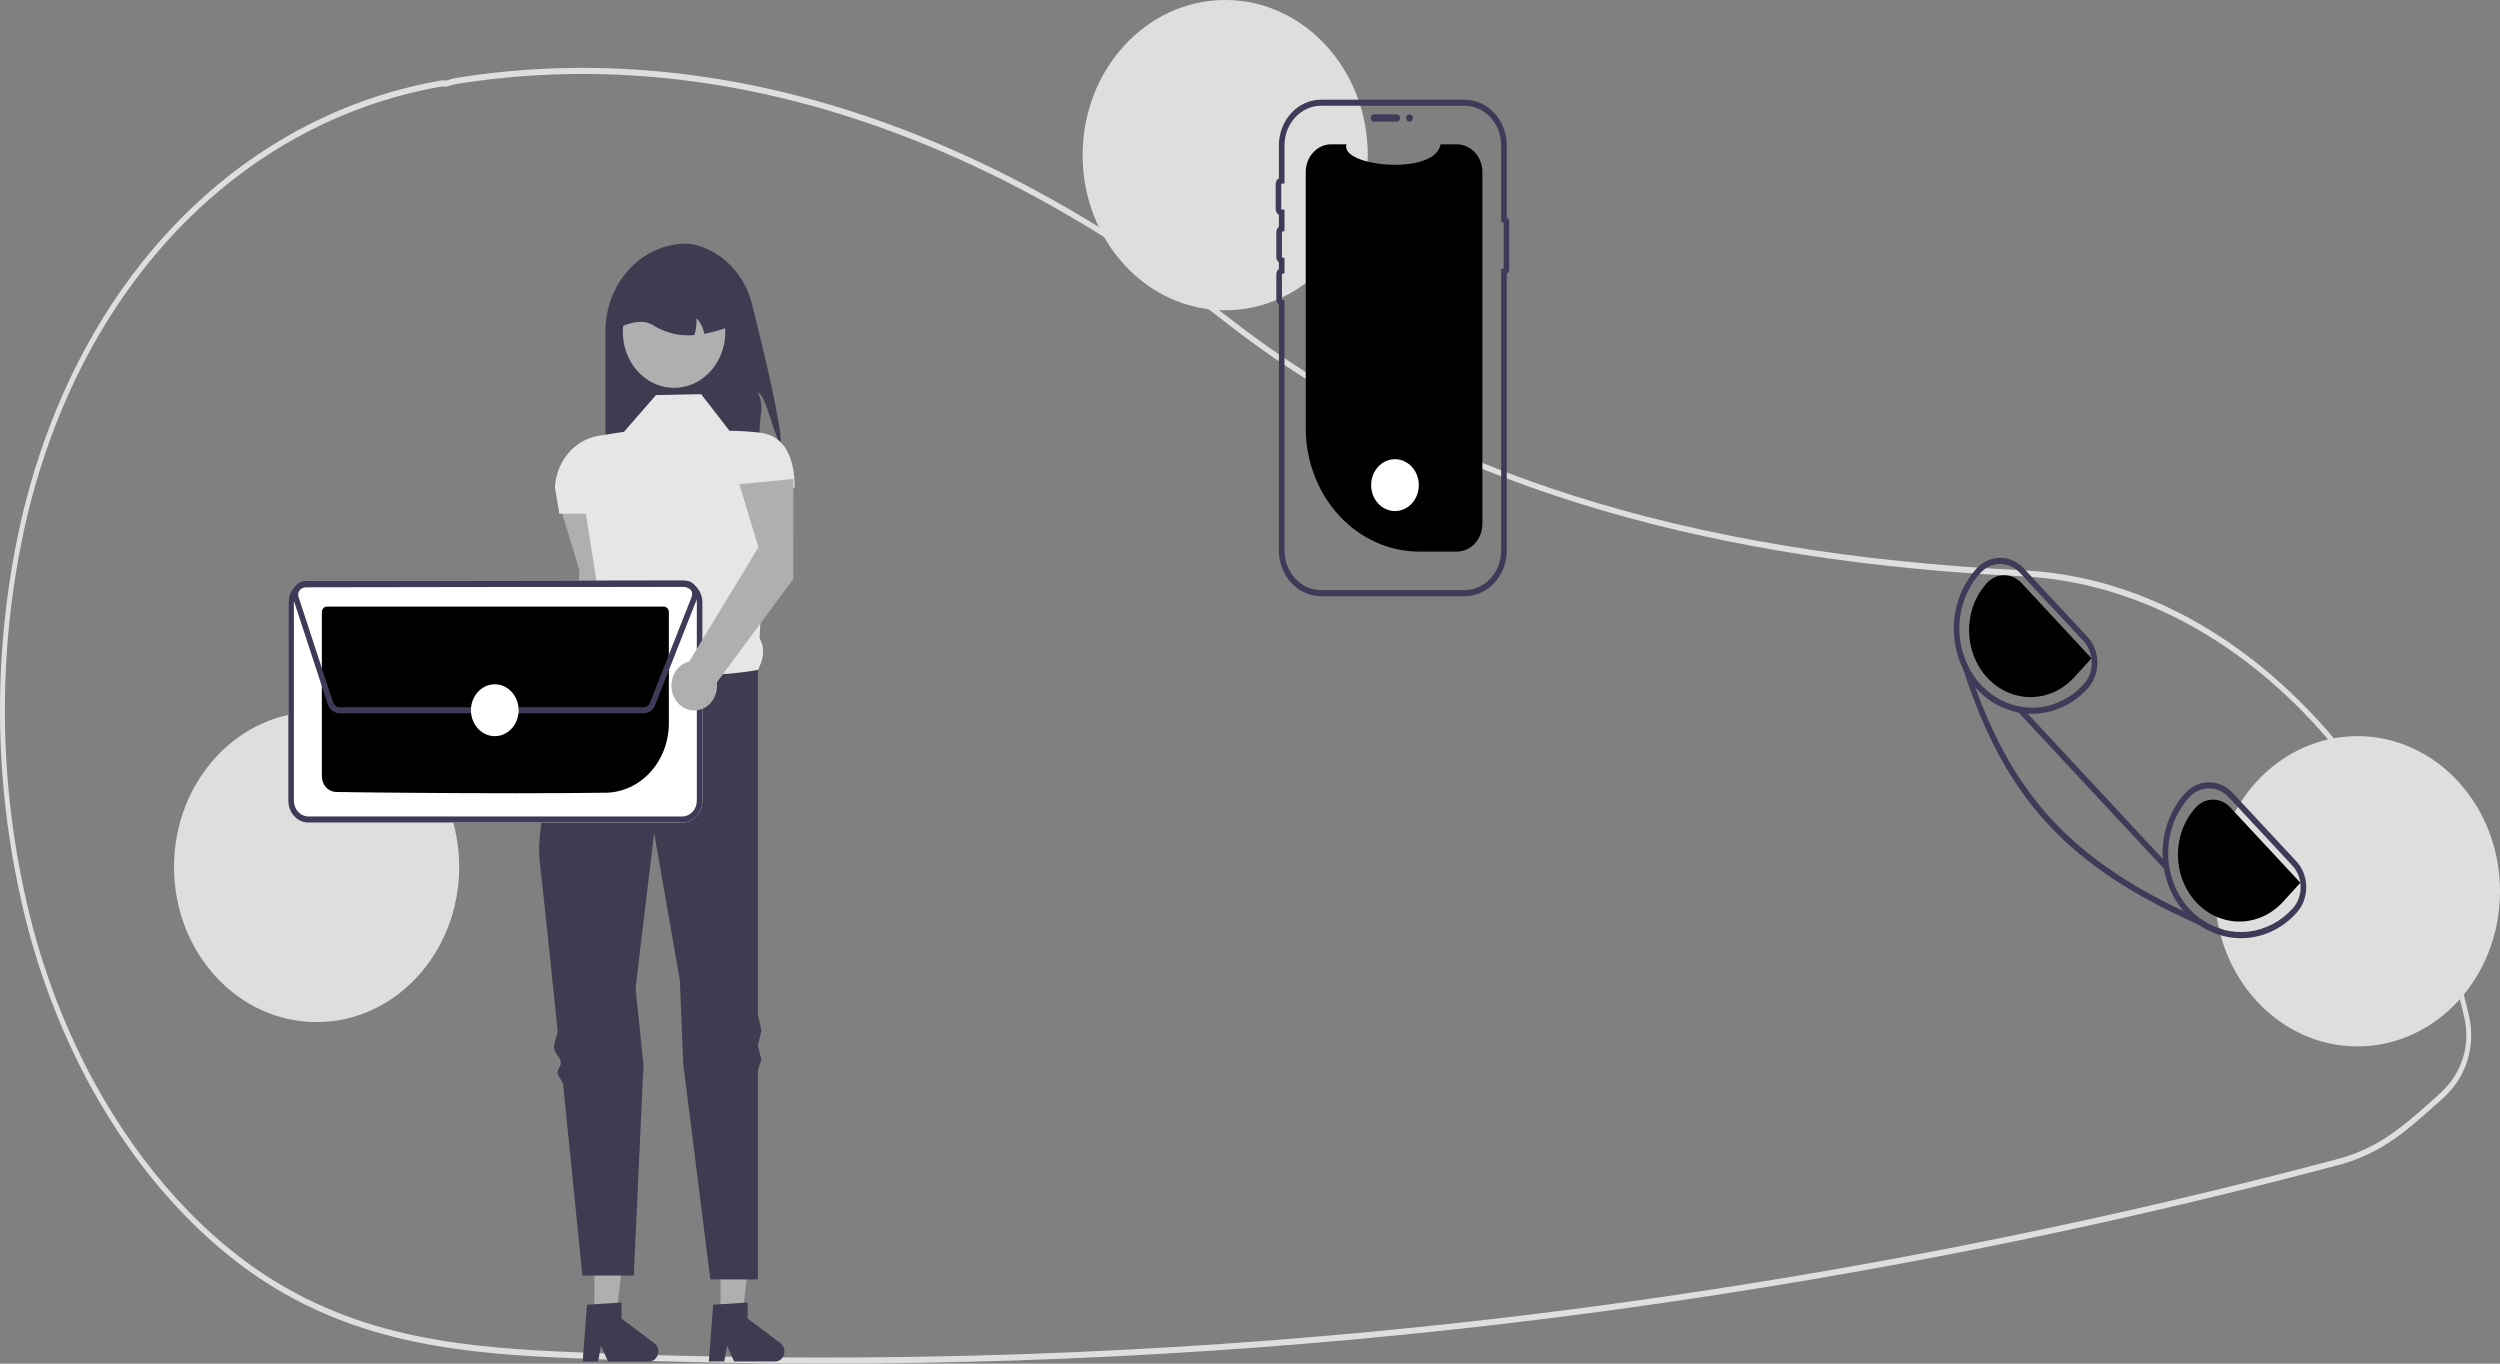
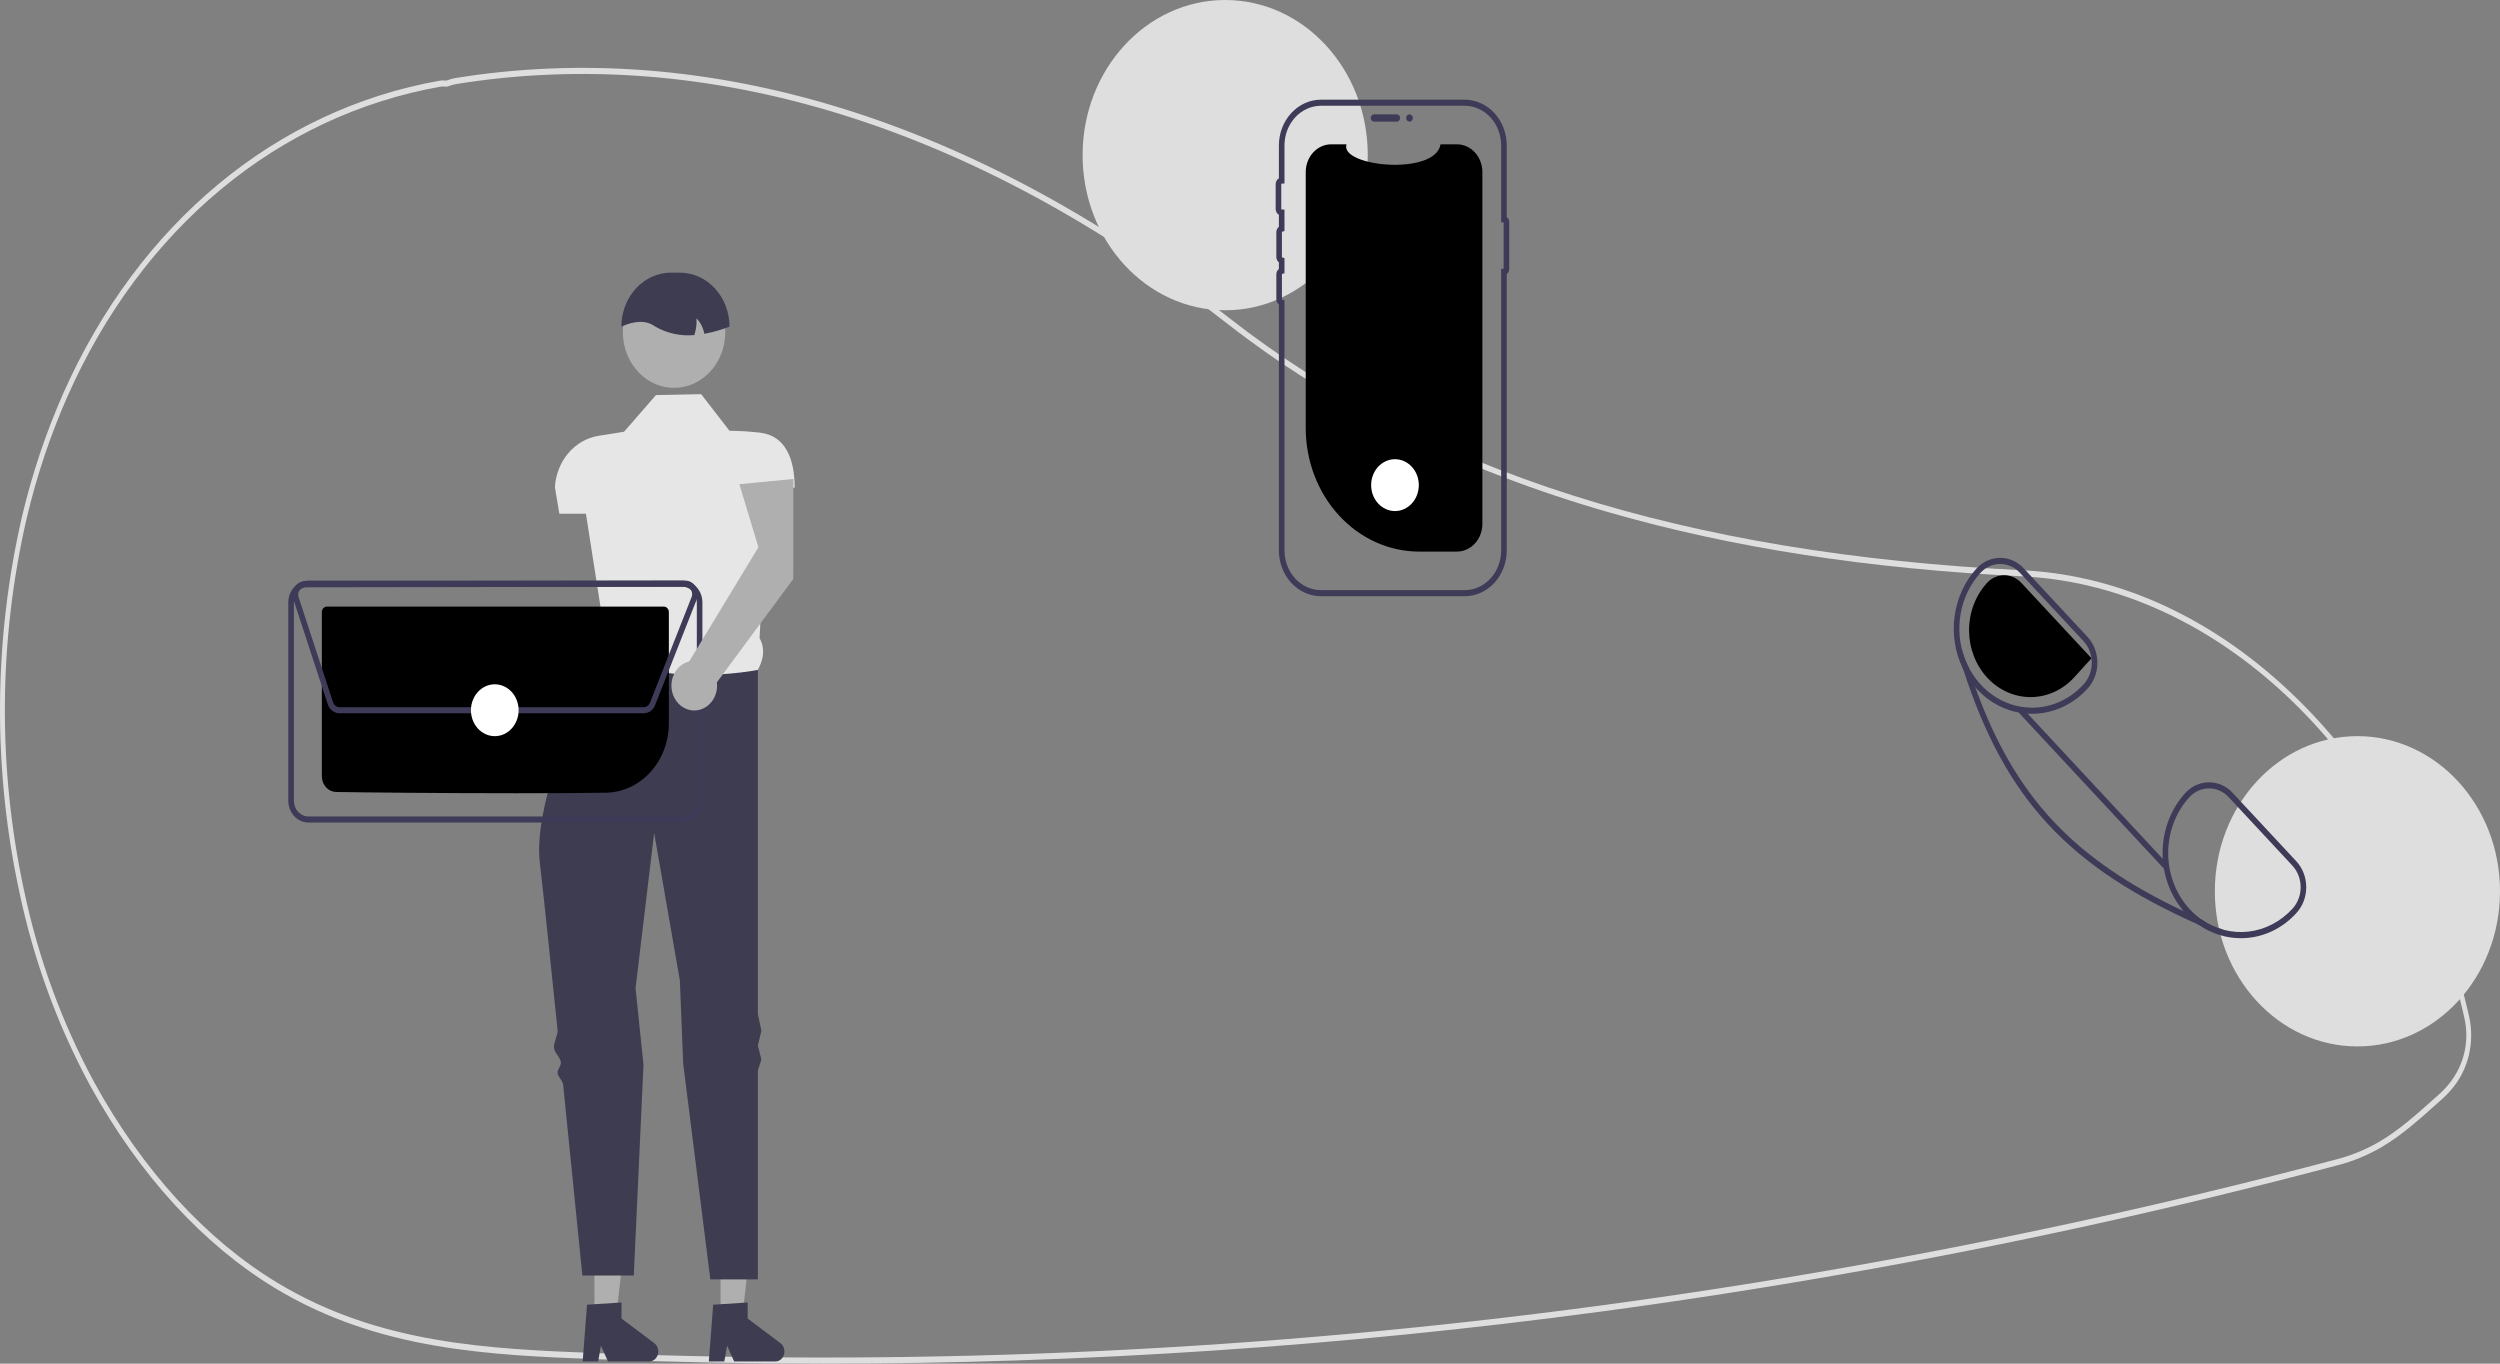
<svg xmlns="http://www.w3.org/2000/svg" width="440" height="240" viewBox="0 0 440 240" fill="none">
  <rect x="0" y="0" width="440" height="240" fill="#808080" stroke="none" />
  <g clip-path="url(#clip0_320_2)">
    <path d="M144.901 240C131.624 240 118.367 239.741 105.13 239.224C86.216 238.485 66.658 237.721 48.48 226.75C35.763 219.077 24.501 206.765 15.91 191.146C10.168 180.559 5.958 169.074 3.428 157.093C-1.293 135.281 -1.132 112.555 3.896 90.825C5.659 83.374 8.088 76.13 11.15 69.195C24.406 39.325 48.586 19.274 77.488 14.183C77.727 14.15 77.968 14.144 78.208 14.167C78.338 14.174 78.468 14.182 78.6 14.176L78.77 14.117C79.206 13.953 79.654 13.828 80.109 13.744C124.684 6.523 171.806 21.133 216.378 55.992C250.841 82.949 296.514 97.465 356.008 100.369L356.853 100.417C373.414 101.452 389.434 108.882 403.183 121.903C416.753 134.756 426.941 151.903 432.647 171.492C433.349 173.88 433.992 176.366 434.559 178.881C435.086 181.217 435.049 183.663 434.45 185.979C433.852 188.296 432.713 190.404 431.143 192.099V192.104L430.995 192.27C430.639 192.656 430.263 193.026 429.88 193.37L429.429 193.775C425.626 197.183 422.624 199.875 419.03 201.966C416.633 203.351 414.083 204.398 411.443 205.082C396.945 208.928 382.222 212.494 367.684 215.681C339.448 221.876 310.469 226.986 281.551 230.869C236.216 236.951 190.58 240.001 144.901 240ZM77.87 15.225C77.781 15.224 77.693 15.23 77.605 15.244C48.972 20.287 25.022 40.141 11.896 69.716C8.865 76.582 6.46 83.755 4.715 91.131C-0.268 112.669 -0.426 135.193 4.252 156.812C6.758 168.677 10.927 180.053 16.614 190.538C25.12 206.005 36.267 218.193 48.851 225.785C66.866 236.658 86.332 237.418 105.157 238.153C164.035 240.442 222.987 237.651 281.46 229.804C310.359 225.923 339.32 220.817 367.536 214.626C382.065 211.441 396.778 207.878 411.266 204.035C413.842 203.367 416.33 202.346 418.67 200.994C422.191 198.946 425.166 196.279 428.931 192.904L429.382 192.5C429.712 192.203 430.036 191.887 430.346 191.557L430.435 191.456C433.529 188.062 434.732 183.585 433.736 179.172V179.171C433.175 176.684 432.539 174.224 431.845 171.861C420.189 131.843 390.035 103.563 356.812 101.487L355.972 101.439C328.796 100.112 305.015 96.436 283.273 90.201C257.318 82.758 234.66 71.554 215.926 56.9C171.524 22.174 124.598 7.619 80.218 14.806C79.803 14.883 79.395 14.998 78.998 15.149L78.691 15.243C78.517 15.251 78.343 15.249 78.169 15.236C78.067 15.23 77.967 15.225 77.87 15.225Z" fill="#DEDEDE" />
-     <path d="M137.438 78.195C136.209 76.912 134.952 69.757 133.383 69.03C134.555 71.851 133.704 72.598 133.698 75.693C133.712 77.451 133.524 79.204 133.136 80.91H106.554V58.338C106.554 56.31 106.921 54.301 107.635 52.428C108.348 50.554 109.394 48.851 110.712 47.417C112.03 45.983 113.594 44.845 115.317 44.069C117.039 43.293 118.884 42.894 120.748 42.894C121.46 42.909 122.167 43.021 122.852 43.229C125.137 43.9 127.219 45.213 128.891 47.036C130.562 48.86 131.763 51.129 132.373 53.617C134.4 61.676 137.623 75.092 137.438 78.195Z" fill="#3D3C51" />
-     <path d="M108.114 105.963L108.127 88.369L98.622 89.294L101.977 100.39L100.407 128.281C99.645 128.467 98.95 128.89 98.406 129.499C97.862 130.107 97.492 130.875 97.341 131.708C97.191 132.541 97.267 133.404 97.559 134.191C97.852 134.978 98.349 135.656 98.989 136.141C99.629 136.626 100.386 136.898 101.166 136.924C101.946 136.95 102.716 136.728 103.382 136.286C104.048 135.844 104.582 135.2 104.917 134.434C105.253 133.667 105.377 132.811 105.273 131.969L108.114 105.963Z" fill="#AFAFAF" />
    <path d="M126.82 231.69L130.659 231.689L132.486 215.573H126.819L126.82 231.69Z" fill="#AFAFAF" />
    <path d="M125.519 229.628L131.589 229.234V232.064L137.36 236.401C137.645 236.615 137.86 236.923 137.973 237.279C138.086 237.635 138.091 238.022 137.988 238.382C137.885 238.741 137.679 239.056 137.4 239.279C137.121 239.503 136.784 239.623 136.437 239.623H129.21L127.965 236.824L127.478 239.623H124.754L125.519 229.628Z" fill="#3D3C51" />
    <path d="M104.616 231.69L108.456 231.689L110.283 215.573H104.616L104.616 231.69Z" fill="#AFAFAF" />
    <path d="M103.316 229.628L109.386 229.234V232.064L115.157 236.401C115.442 236.615 115.657 236.923 115.77 237.279C115.883 237.635 115.888 238.022 115.785 238.382C115.682 238.741 115.476 239.056 115.197 239.279C114.918 239.503 114.58 239.623 114.234 239.623H107.007L105.762 236.824L105.275 239.623H102.55L103.316 229.628Z" fill="#3D3C51" />
    <path d="M123.4 69.37L115.445 69.539L109.83 75.989L105.328 76.707C103.292 77.032 101.42 78.108 100.025 79.754C98.629 81.401 97.796 83.518 97.664 85.753L98.444 90.415H103.123L105.83 107.709C104.777 110.627 104.706 112.931 106.866 113.836L113.573 127.583L133.383 117.909C134.387 116.03 134.709 114.142 133.682 112.307L135.098 85.832H139.86C139.86 80.881 138.321 76.706 133.798 76.155C132.002 75.944 130.198 75.832 128.391 75.819L123.4 69.37Z" fill="#E6E6E6" />
    <path d="M133.383 117.909C133.383 117.909 114.041 121.643 106.866 113.836C106.866 113.836 106.138 115.181 105.04 117.413C104.725 118.055 104.115 118.489 103.747 119.267C103.412 119.973 102.552 120.842 102.187 121.643C101.894 122.288 102.364 123.13 102.059 123.826C98.385 132.212 94.092 144.041 95.012 151.853C95.606 156.89 96.831 168.611 98.123 181.2C98.223 182.183 97.406 183.447 97.508 184.438C97.603 185.373 98.617 186.036 98.713 186.973C98.776 187.595 98.068 188.23 98.132 188.851C98.201 189.533 99.042 190.201 99.111 190.88C100.88 208.263 102.499 224.492 102.499 224.492H111.546L113.253 187.427L111.858 173.916L115.133 146.591L119.657 172.558L120.238 187.172L125.019 225.171H133.383V188.386L134.006 186.475L133.383 184.024L134.006 181.383L133.383 178.508V117.909Z" fill="#3D3C51" />
    <path d="M125.842 64.35C124.609 66.131 122.856 67.403 120.871 67.955C118.886 68.507 116.788 68.307 114.921 67.388C113.054 66.469 111.531 64.886 110.602 62.899C109.672 60.912 109.393 58.64 109.809 56.458C110.224 54.275 111.311 52.311 112.89 50.89C114.468 49.469 116.445 48.675 118.493 48.639C120.542 48.603 122.541 49.328 124.16 50.694C125.78 52.059 126.924 53.984 127.404 56.151C127.43 56.269 127.452 56.386 127.473 56.507C127.726 57.865 127.712 59.267 127.431 60.619C127.15 61.971 126.608 63.243 125.842 64.35Z" fill="#AFAFAF" />
    <path d="M123.962 58.752C123.77 57.707 123.286 56.753 122.576 56.02C122.646 57.021 122.519 58.026 122.202 58.969C119.831 59.198 117.448 58.684 115.336 57.489C113.745 56.315 111.72 56.417 109.362 57.489C109.362 56.241 109.588 55.005 110.027 53.852C110.466 52.699 111.109 51.651 111.92 50.769C112.731 49.886 113.694 49.186 114.754 48.708C115.814 48.231 116.95 47.985 118.097 47.985H119.657C121.973 47.986 124.194 48.987 125.832 50.769C127.47 52.552 128.391 54.969 128.391 57.489C126.952 58.051 125.469 58.474 123.962 58.752Z" fill="#3D3C51" />
-     <path d="M55.722 179.887C69.581 179.887 80.816 167.662 80.816 152.582C80.816 137.503 69.581 125.278 55.722 125.278C41.863 125.278 30.629 137.503 30.629 152.582C30.629 167.662 41.863 179.887 55.722 179.887Z" fill="#DEDEDE" />
    <path d="M215.633 54.608C229.492 54.608 240.727 42.384 240.727 27.304C240.727 12.225 229.492 0 215.633 0C201.774 0 190.539 12.225 190.539 27.304C190.539 42.384 201.774 54.608 215.633 54.608Z" fill="#DEDEDE" />
    <path d="M414.906 184.17C428.765 184.17 440 171.945 440 156.866C440 141.786 428.765 129.561 414.906 129.561C401.047 129.561 389.813 141.786 389.813 156.866C389.813 171.945 401.047 184.17 414.906 184.17Z" fill="#DEDEDE" />
    <path d="M260.9 30.282V92.196C260.9 93.482 260.434 94.716 259.603 95.63C258.771 96.545 257.642 97.065 256.46 97.078C256.444 97.08 256.427 97.081 256.411 97.081H249.788C244.489 97.081 239.407 94.79 235.66 90.713C231.914 86.636 229.809 81.107 229.809 75.341V30.282C229.809 28.986 230.282 27.744 231.123 26.828C231.965 25.912 233.107 25.398 234.298 25.398H236.981C235.738 29.343 252.611 31.005 253.537 25.398H256.411C257.602 25.398 258.743 25.912 259.585 26.828C260.427 27.744 260.9 28.986 260.9 30.282Z" fill="black" />
    <path d="M241.247 20.768C241.247 20.598 241.309 20.435 241.419 20.315C241.53 20.195 241.679 20.128 241.835 20.128H245.836C245.991 20.128 246.14 20.196 246.25 20.316C246.36 20.436 246.422 20.598 246.422 20.768C246.422 20.937 246.36 21.1 246.25 21.22C246.14 21.34 245.991 21.407 245.836 21.408H241.835C241.679 21.408 241.53 21.34 241.419 21.22C241.309 21.1 241.247 20.937 241.247 20.768Z" fill="#3D3B57" />
    <path d="M257.785 104.934H232.487C230.524 104.932 228.643 104.082 227.255 102.572C225.867 101.062 225.086 99.014 225.084 96.879V53.598C224.945 53.49 224.832 53.346 224.754 53.181C224.676 53.015 224.635 52.832 224.635 52.646V48.293C224.635 48.107 224.676 47.923 224.754 47.758C224.832 47.592 224.945 47.449 225.084 47.341V46.173C224.945 46.064 224.832 45.921 224.754 45.756C224.676 45.59 224.635 45.407 224.635 45.221V40.867C224.635 40.681 224.676 40.498 224.754 40.332C224.832 40.167 224.945 40.024 225.084 39.915V37.804C224.912 37.704 224.769 37.555 224.669 37.373C224.57 37.191 224.517 36.983 224.518 36.771V32.418C224.517 32.206 224.57 31.998 224.669 31.816C224.769 31.634 224.912 31.485 225.084 31.385V25.599C225.086 23.463 225.867 21.416 227.255 19.906C228.643 18.396 230.524 17.546 232.487 17.544H257.785C259.748 17.546 261.63 18.396 263.018 19.906C264.406 21.416 265.186 23.463 265.188 25.599V38.211C265.322 38.301 265.432 38.427 265.508 38.577C265.584 38.727 265.624 38.895 265.624 39.066V47.366C265.624 47.537 265.584 47.705 265.508 47.855C265.432 48.005 265.322 48.131 265.188 48.222V96.879C265.186 99.014 264.406 101.062 263.018 102.572C261.63 104.082 259.748 104.931 257.785 104.934ZM232.487 18.615C230.785 18.617 229.154 19.353 227.95 20.663C226.747 21.972 226.07 23.747 226.068 25.599V32.295L225.594 32.315C225.57 32.316 225.547 32.328 225.529 32.347C225.512 32.366 225.502 32.391 225.502 32.418V36.771C225.502 36.798 225.512 36.823 225.529 36.842C225.547 36.861 225.57 36.873 225.594 36.874L226.068 36.893V40.667L225.693 40.768C225.673 40.773 225.654 40.786 225.641 40.804C225.627 40.822 225.62 40.844 225.619 40.867V45.221C225.62 45.244 225.627 45.266 225.641 45.284C225.654 45.302 225.673 45.315 225.693 45.32L226.068 45.421V48.093L225.693 48.193C225.673 48.199 225.654 48.211 225.641 48.229C225.627 48.247 225.62 48.27 225.619 48.293V52.646C225.62 52.669 225.627 52.691 225.641 52.709C225.654 52.728 225.673 52.74 225.693 52.746L226.068 52.846V96.879C226.07 98.731 226.747 100.506 227.95 101.815C229.154 103.125 230.785 103.861 232.487 103.863H257.785C259.487 103.861 261.119 103.124 262.322 101.815C263.526 100.506 264.202 98.73 264.204 96.879V47.305H264.64V39.127H264.204V25.599C264.202 23.747 263.526 21.972 262.322 20.663C261.119 19.353 259.487 18.617 257.785 18.615L232.487 18.615Z" fill="#3D3B57" />
    <path d="M248.071 21.408C248.396 21.408 248.659 21.121 248.659 20.768C248.659 20.414 248.396 20.128 248.071 20.128C247.746 20.128 247.483 20.414 247.483 20.768C247.483 21.121 247.746 21.408 248.071 21.408Z" fill="#3D3B57" />
-     <path d="M120.095 144.767H54.268C53.333 144.765 52.437 144.36 51.776 143.64C51.115 142.921 50.742 141.947 50.74 140.929V106.029C50.742 105.012 51.115 104.037 51.776 103.317C52.437 102.598 53.333 102.193 54.267 102.19H120.095C121.03 102.193 121.926 102.598 122.587 103.317C123.248 104.036 123.62 105.011 123.623 106.028V140.929C123.62 141.946 123.248 142.921 122.587 143.64C121.926 144.359 121.03 144.765 120.095 144.767Z" fill="white" />
    <path d="M120.095 144.767H54.268C53.333 144.765 52.437 144.36 51.776 143.64C51.115 142.921 50.742 141.947 50.74 140.929V106.029C50.742 105.012 51.115 104.037 51.776 103.317C52.437 102.598 53.333 102.193 54.267 102.19H120.095C121.03 102.193 121.926 102.598 122.587 103.317C123.248 104.036 123.62 105.011 123.623 106.028V140.929C123.62 141.946 123.248 142.921 122.587 143.64C121.926 144.359 121.03 144.765 120.095 144.767ZM54.268 103.261C53.594 103.263 52.948 103.555 52.471 104.074C51.995 104.593 51.726 105.296 51.724 106.029V140.929C51.726 141.662 51.995 142.365 52.471 142.884C52.948 143.402 53.594 143.695 54.268 143.697H120.095C120.769 143.695 121.415 143.402 121.892 142.884C122.368 142.365 122.637 141.662 122.639 140.928V106.029C122.637 105.295 122.368 104.592 121.891 104.074C121.415 103.555 120.769 103.263 120.095 103.261L54.268 103.261Z" fill="#3D3B57" />
    <path d="M90.71 139.61C77.727 139.61 64.19 139.475 59.139 139.387C58.474 139.372 57.841 139.075 57.375 138.56C56.909 138.044 56.647 137.35 56.644 136.627V107.737C56.645 107.478 56.739 107.23 56.907 107.047C57.075 106.863 57.303 106.76 57.541 106.759H116.819C117.057 106.759 117.286 106.862 117.454 107.045C117.622 107.228 117.718 107.476 117.718 107.735V127.336C117.707 130.536 116.544 133.603 114.478 135.88C112.413 138.158 109.609 139.463 106.669 139.517C101.961 139.584 96.387 139.61 90.71 139.61Z" fill="black" />
    <path d="M113.301 125.535H59.738C59.29 125.534 58.853 125.382 58.486 125.101C58.119 124.82 57.841 124.423 57.69 123.964L51.627 105.457C51.51 105.101 51.474 104.718 51.521 104.343C51.568 103.968 51.697 103.61 51.898 103.3C52.098 102.99 52.364 102.737 52.673 102.562C52.981 102.388 53.325 102.296 53.673 102.295L120.625 102.194C120.943 102.193 121.257 102.269 121.546 102.415C121.834 102.561 122.09 102.775 122.294 103.04C122.499 103.305 122.648 103.616 122.73 103.951C122.812 104.285 122.825 104.636 122.77 104.976L122.821 105L122.629 105.488L122.627 105.493L115.298 124.101C115.131 124.526 114.853 124.89 114.498 125.145C114.143 125.4 113.726 125.536 113.301 125.535ZM120.628 103.264L53.675 103.366C53.484 103.366 53.296 103.416 53.127 103.512C52.958 103.608 52.812 103.747 52.702 103.916C52.592 104.086 52.522 104.282 52.496 104.487C52.47 104.693 52.49 104.903 52.554 105.098L58.616 123.603C58.699 123.855 58.852 124.072 59.053 124.227C59.254 124.381 59.493 124.464 59.739 124.464H113.301C113.534 124.465 113.761 124.39 113.956 124.251C114.15 124.111 114.302 123.912 114.394 123.679L121.723 105.071C121.801 104.874 121.832 104.659 121.815 104.445C121.797 104.232 121.731 104.026 121.622 103.847C121.514 103.668 121.366 103.521 121.193 103.419C121.019 103.318 120.825 103.264 120.628 103.264Z" fill="#3D3B57" />
    <path d="M87.082 129.564C89.398 129.564 91.276 127.52 91.276 125C91.276 122.48 89.398 120.436 87.082 120.436C84.765 120.436 82.887 122.48 82.887 125C82.887 127.52 84.765 129.564 87.082 129.564Z" fill="white" />
    <path d="M245.516 89.946C247.832 89.946 249.71 87.902 249.71 85.382C249.71 82.862 247.832 80.819 245.516 80.819C243.2 80.819 241.322 82.862 241.322 85.382C241.322 87.902 243.2 89.946 245.516 89.946Z" fill="white" />
    <path d="M404.146 151.576L392.942 139.541C392.397 138.95 391.749 138.483 391.038 138.165C390.326 137.847 389.563 137.685 388.794 137.688H388.755C387.98 137.691 387.212 137.86 386.498 138.188C385.783 138.515 385.136 138.993 384.592 139.594C382.087 142.353 380.662 146.061 380.617 149.938C380.572 153.816 381.911 157.562 384.351 160.388C384.469 160.527 384.592 160.661 384.715 160.795C385.397 161.532 386.149 162.187 386.959 162.749C389.174 164.306 391.756 165.13 394.393 165.121H394.477C396.287 165.114 398.078 164.717 399.746 163.953C401.414 163.188 402.926 162.071 404.195 160.667C405.294 159.453 405.906 157.814 405.897 156.11C405.888 154.406 405.258 152.775 404.146 151.576ZM403.496 159.912C401.416 162.192 398.677 163.622 395.741 163.961C392.805 164.301 389.851 163.529 387.377 161.775C386.669 161.265 386.009 160.683 385.404 160.035C382.99 157.441 381.622 153.909 381.601 150.218C381.579 146.526 382.907 142.976 385.291 140.349C385.744 139.847 386.284 139.447 386.881 139.174C387.477 138.901 388.118 138.76 388.765 138.759H388.794C389.435 138.757 390.069 138.891 390.662 139.156C391.255 139.421 391.794 139.81 392.248 140.301L403.452 152.342C404.379 153.34 404.905 154.697 404.913 156.117C404.921 157.536 404.412 158.901 403.496 159.912Z" fill="#3D3B57" />
    <path d="M367.386 112.076L356.182 100.035C355.079 98.845 353.588 98.178 352.034 98.183H352C351.224 98.186 350.456 98.357 349.74 98.685C349.025 99.013 348.377 99.492 347.832 100.094C345.761 102.383 344.419 105.333 344.001 108.512C343.583 111.692 344.112 114.933 345.51 117.761L345.515 117.767C346.092 118.924 346.808 119.991 347.645 120.942C347.739 121.059 347.847 121.177 347.955 121.295C350.528 124.074 354.009 125.629 357.634 125.621H357.722C359.532 125.613 361.323 125.214 362.991 124.449C364.659 123.683 366.171 122.566 367.44 121.161C367.985 120.561 368.415 119.849 368.707 119.068C369 118.286 369.147 117.45 369.142 116.606C369.137 115.763 368.98 114.928 368.678 114.151C368.377 113.374 367.938 112.668 367.386 112.076ZM366.736 120.412C365.559 121.715 364.155 122.752 362.607 123.462C361.059 124.173 359.397 124.542 357.717 124.55H357.634C355.111 124.549 352.644 123.736 350.545 122.214C348.445 120.692 346.806 118.528 345.834 115.995C344.861 113.462 344.599 110.672 345.08 107.977C345.561 105.282 346.763 102.802 348.536 100.849C349.453 99.84 350.701 99.268 352.005 99.259C353.31 99.25 354.564 99.804 355.493 100.801L366.697 112.836C367.624 113.836 368.148 115.195 368.156 116.615C368.163 118.035 367.653 119.4 366.736 120.412Z" fill="#3D3B57" />
-     <path d="M404.862 155.36L392.51 142.086C391.7 141.217 390.607 140.734 389.47 140.742C388.332 140.749 387.245 141.247 386.445 142.127C385.444 143.227 384.652 144.531 384.115 145.964C383.578 147.397 383.305 148.932 383.313 150.479C383.321 152.027 383.61 153.558 384.162 154.985C384.714 156.411 385.519 157.705 386.531 158.793C387.543 159.881 388.742 160.741 390.06 161.324C391.378 161.907 392.788 162.201 394.211 162.191C395.633 162.18 397.04 161.865 398.35 161.263C399.661 160.66 400.849 159.783 401.848 158.68L404.862 155.36Z" fill="black" />
    <path d="M368.104 115.857L355.752 102.584C354.943 101.715 353.849 101.232 352.712 101.239C351.575 101.247 350.487 101.745 349.687 102.625C348.686 103.725 347.895 105.028 347.357 106.462C346.82 107.895 346.547 109.429 346.556 110.977C346.564 112.525 346.852 114.056 347.404 115.482C347.956 116.909 348.761 118.203 349.774 119.291C350.786 120.378 351.985 121.238 353.303 121.821C354.62 122.404 356.031 122.699 357.453 122.689C358.876 122.678 360.282 122.363 361.593 121.76C362.903 121.158 364.092 120.28 365.09 119.178L368.104 115.857Z" fill="black" />
    <path d="M391.289 163.627L390.994 164.473C389.606 163.9 388.261 163.326 386.959 162.749C363.892 152.507 352.881 140.52 345.515 117.767L345.51 117.762C345.161 116.691 344.821 115.595 344.491 114.474L345.269 114.201C345.529 115.279 345.909 116.318 346.401 117.296C346.804 118.543 347.219 119.759 347.645 120.942C354.568 140.146 364.778 151.121 384.351 160.388C385.335 160.854 386.344 161.316 387.377 161.775C388.577 162.625 389.899 163.252 391.289 163.627Z" fill="#3D3B57" />
    <path d="M355.977 124.646L355.285 125.408L380.84 152.872L381.532 152.11L355.977 124.646Z" fill="#3D3B57" />
    <path d="M139.622 101.89L139.635 84.296L130.13 85.22L133.484 96.317L121.308 116.401C120.546 116.587 119.851 117.01 119.307 117.618C118.763 118.227 118.393 118.994 118.242 119.828C118.092 120.661 118.168 121.524 118.46 122.311C118.753 123.098 119.25 123.775 119.89 124.261C120.53 124.746 121.287 125.018 122.067 125.044C122.847 125.07 123.617 124.848 124.283 124.406C124.949 123.963 125.482 123.32 125.818 122.553C126.154 121.787 126.278 120.931 126.174 120.089L139.622 101.89Z" fill="#AFAFAF" />
  </g>
  <defs>
    <clipPath id="clip0_320_2">
      <rect width="440" height="240" fill="white" />
    </clipPath>
  </defs>
</svg>